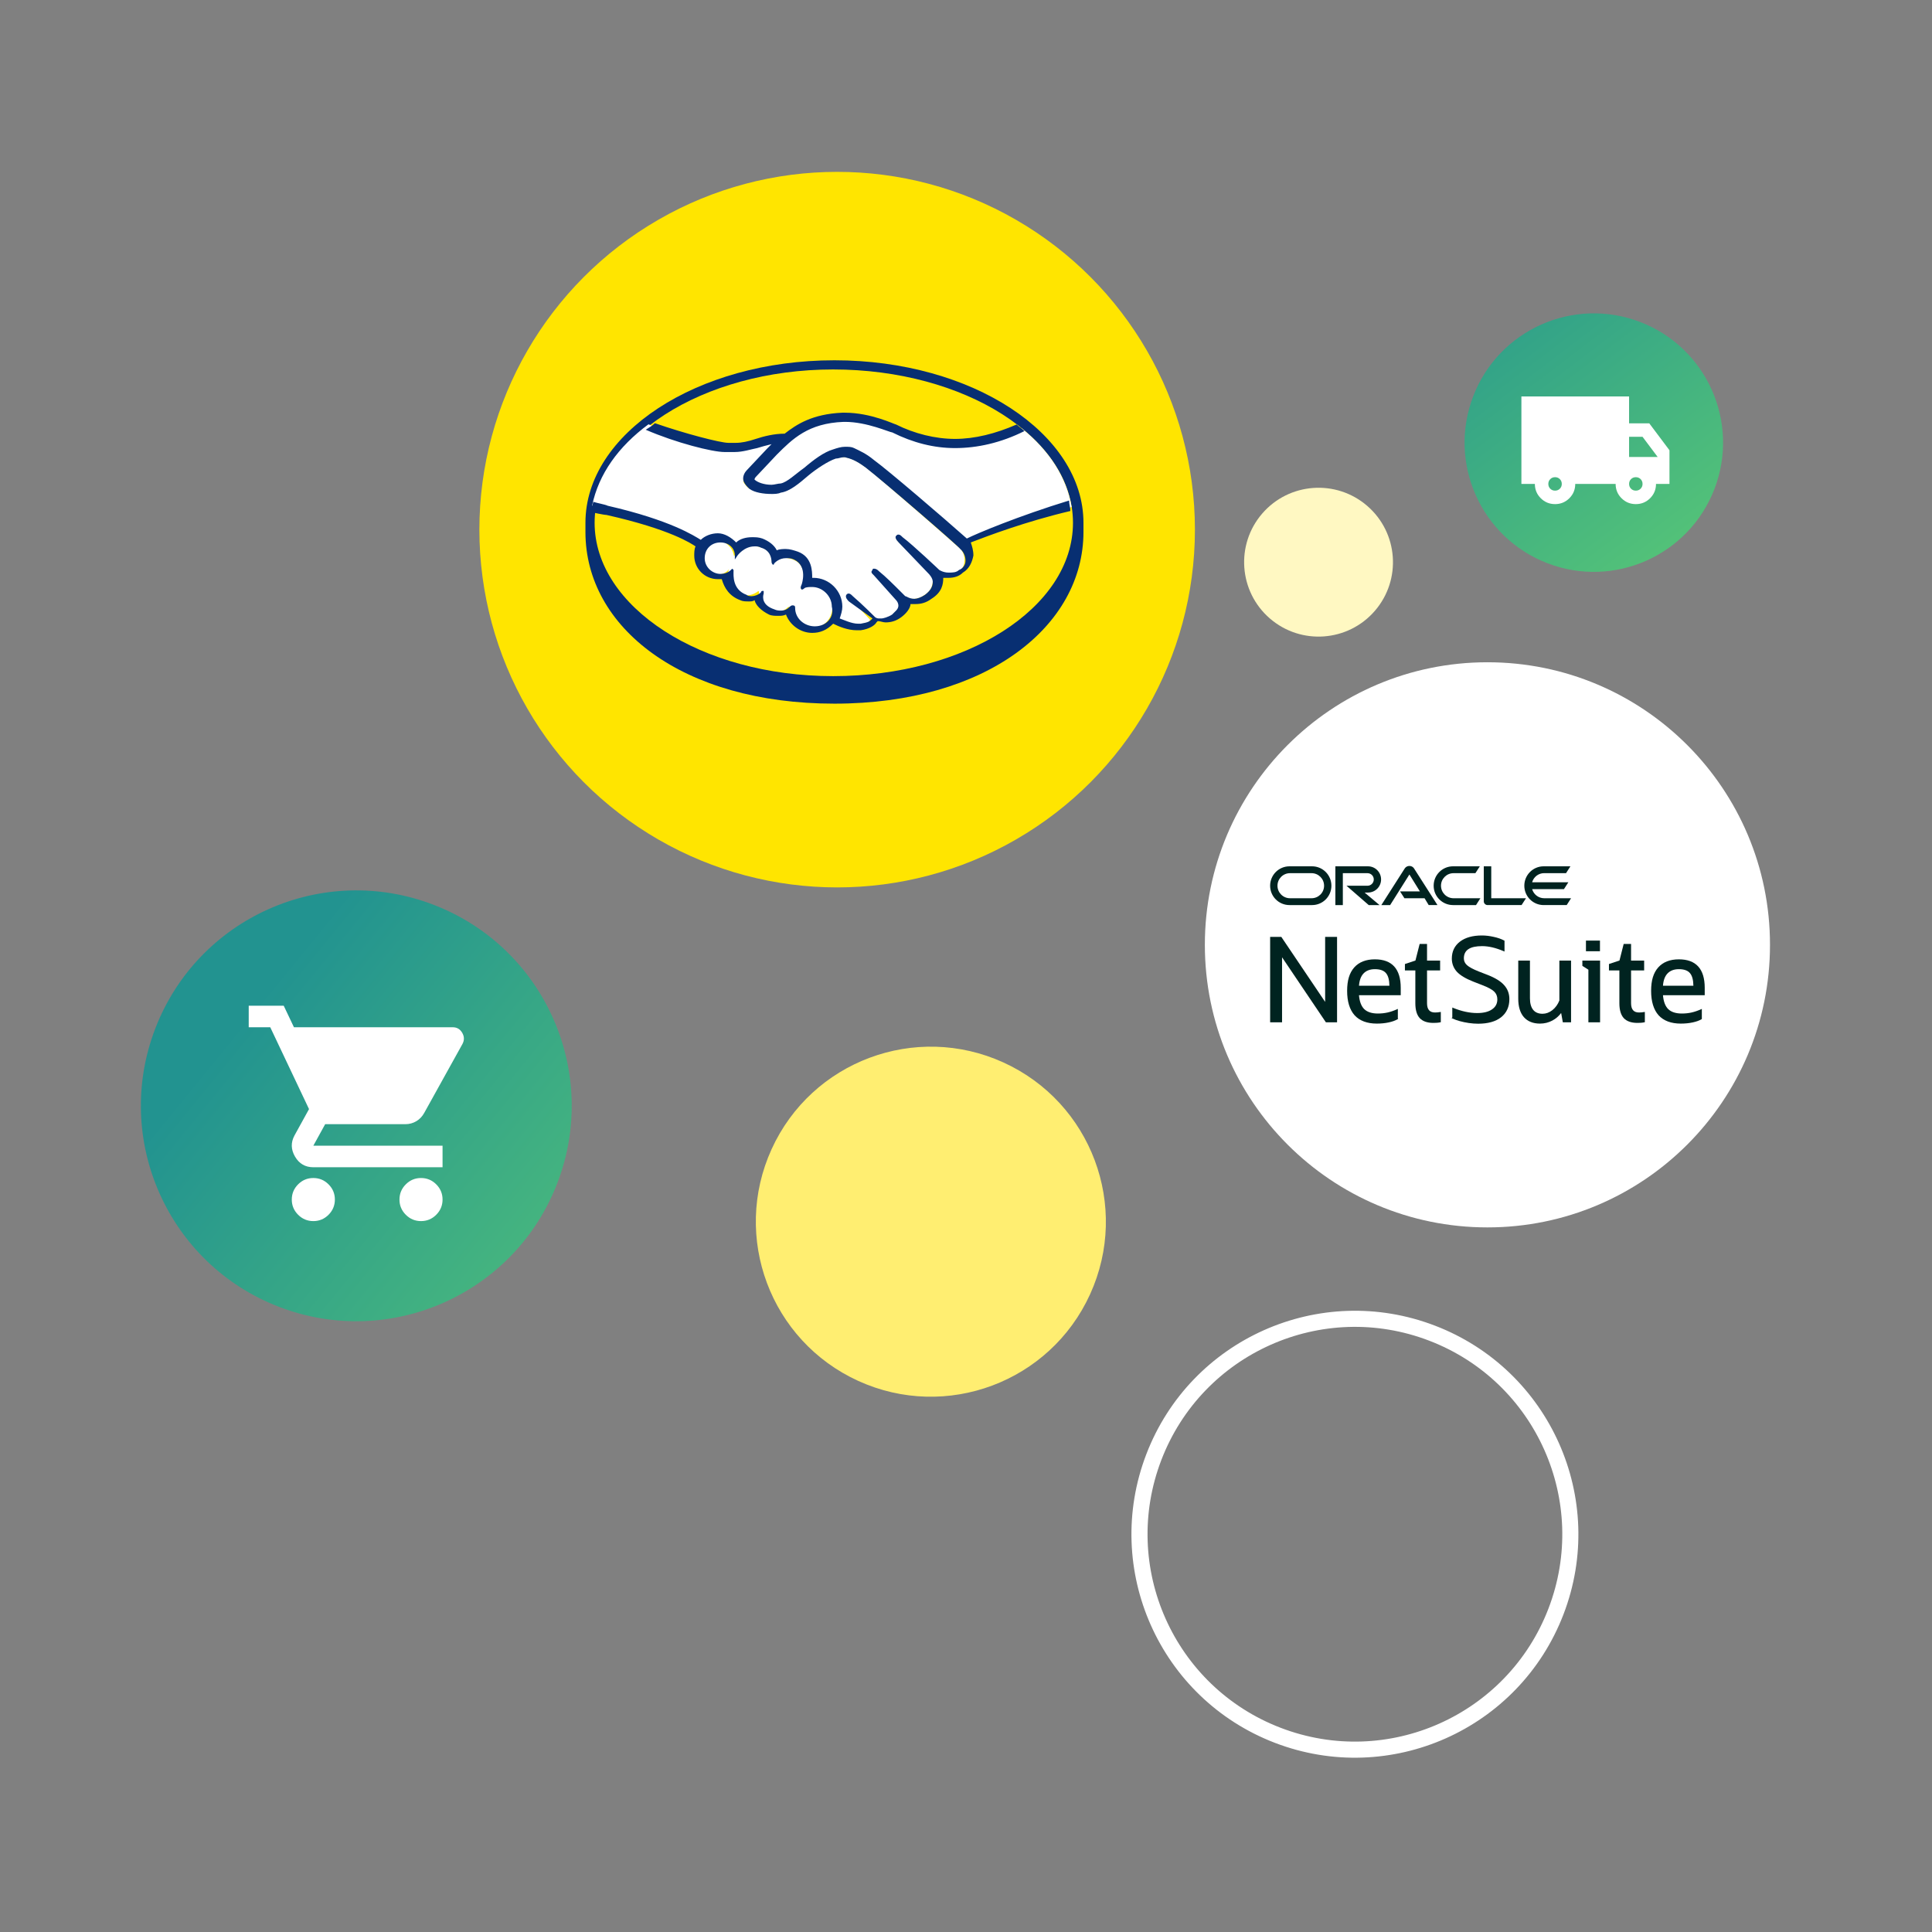
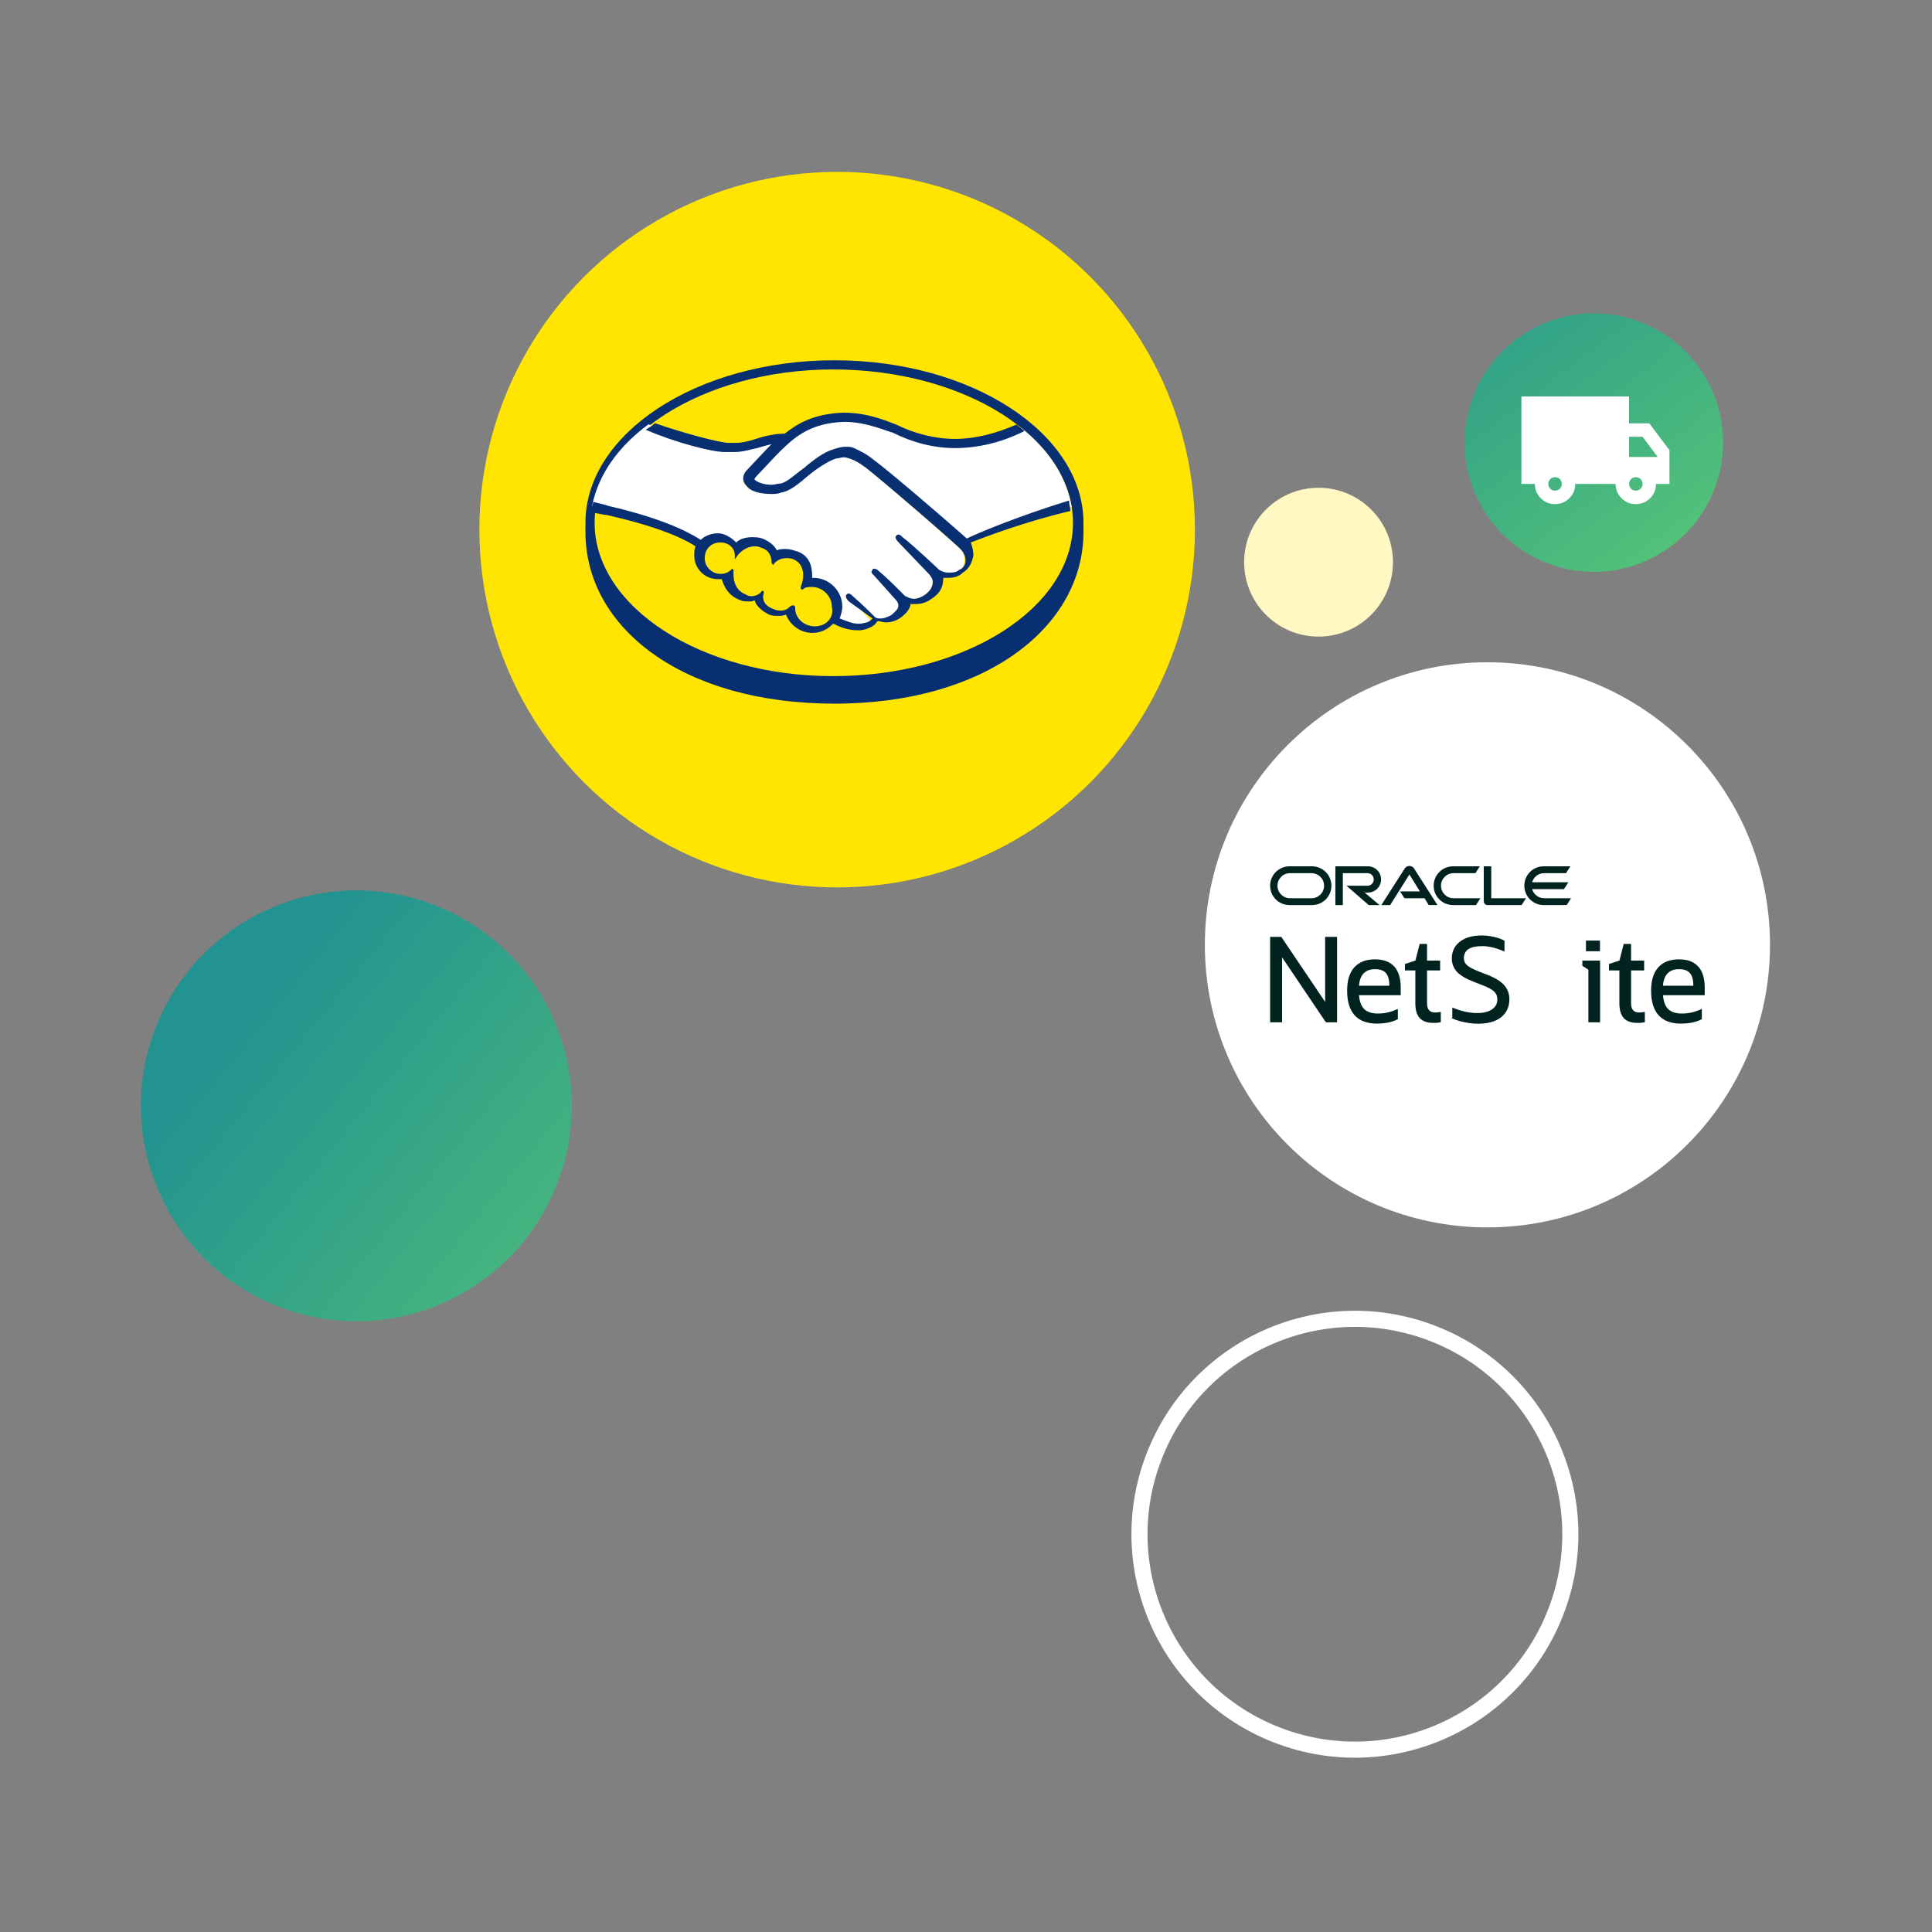
<svg xmlns="http://www.w3.org/2000/svg" xmlns:xlink="http://www.w3.org/1999/xlink" viewBox="0 0 1200 1199.996">
  <rect x="0" y="0" width="1200" height="1199.996" fill="#808080" stroke="none" />
  <defs>
    <style> .cls-1 { fill: #fff; } .cls-2 { fill: url(#Degradado_sin_nombre_39-2); } .cls-3 { fill: #002320; } .cls-4 { fill: #ffe500; } .cls-5 { fill: #ffee71; } .cls-6 { fill: none; stroke: #fff; stroke-miterlimit: 10; stroke-width: 10px; } .cls-7 { fill: url(#Degradado_sin_nombre_39); } .cls-8 { fill: #082f72; } .cls-9 { fill: #fff8c2; } </style>
    <linearGradient id="Degradado_sin_nombre_39" data-name="Degradado sin nombre 39" x1="877.803" y1="127.611" x2="1236.813" y2="599.168" gradientTransform="translate(891.717 -747.792) rotate(68.993)" gradientUnits="userSpaceOnUse">
      <stop offset=".033" stop-color="#229390" />
      <stop offset="1" stop-color="#93ff5a" />
    </linearGradient>
    <linearGradient id="Degradado_sin_nombre_39-2" data-name="Degradado sin nombre 39" x1="133.047" y1="614.82" x2="721.426" y2="1094.926" gradientTransform="translate(783.165 234.023) rotate(68.993)" xlink:href="#Degradado_sin_nombre_39" />
  </defs>
  <g>
    <g id="Capa_1">
      <circle class="cls-6" cx="841.563" cy="952.938" r="133.771" transform="translate(-349.723 1396.962) rotate(-68.993)" />
-       <circle class="cls-5" cx="578.174" cy="758.821" r="108.689" transform="translate(-352.072 970.335) rotate(-65.505)" />
      <g>
        <circle class="cls-7" cx="989.949" cy="274.914" r="80.263" transform="translate(378.431 1100.519) rotate(-68.993)" />
        <path class="cls-1" d="M965.873,313.111c-3.484,0-6.445-1.219-8.883-3.658-2.439-2.439-3.658-5.4-3.658-8.883h-8.361v-54.344h66.885v16.721h12.541l12.541,16.721v20.902h-8.361c0,3.484-1.219,6.445-3.658,8.883-2.439,2.439-5.4,3.658-8.883,3.658s-6.445-1.219-8.883-3.658c-2.439-2.439-3.658-5.4-3.658-8.883h-25.082c0,3.484-1.219,6.445-3.658,8.883-2.439,2.439-5.4,3.658-8.883,3.658ZM965.873,304.75c1.184,0,2.178-.401,2.981-1.204.803-.803,1.203-1.795,1.2-2.976,0-1.184-.401-2.178-1.204-2.981-.803-.803-1.795-1.203-2.976-1.2-1.184,0-2.178.401-2.981,1.204-.803.803-1.203,1.795-1.2,2.976,0,1.184.401,2.178,1.204,2.981.803.803,1.795,1.203,2.976,1.2ZM1016.037,304.75c1.184,0,2.178-.401,2.981-1.204.803-.803,1.203-1.795,1.2-2.976,0-1.184-.401-2.178-1.204-2.981-.803-.803-1.795-1.203-2.976-1.2-1.184,0-2.178.401-2.981,1.204-.803.803-1.203,1.795-1.2,2.976,0,1.184.401,2.178,1.204,2.981.803.803,1.795,1.203,2.976,1.2ZM1011.857,283.849h17.766l-9.406-12.541h-8.361v12.541Z" />
      </g>
      <g>
        <circle class="cls-2" cx="221.308" cy="686.84" r="133.771" transform="translate(-499.217 647.222) rotate(-68.993)" />
-         <path class="cls-1" d="M194.616,758.444c-3.679,0-6.829-1.311-9.451-3.933-2.622-2.622-3.931-5.77-3.926-9.444,0-3.679,1.311-6.829,3.933-9.451,2.622-2.622,5.77-3.931,9.444-3.926,3.679,0,6.829,1.311,9.451,3.933,2.622,2.622,3.931,5.77,3.926,9.444,0,3.679-1.311,6.829-3.933,9.451-2.622,2.622-5.77,3.931-9.444,3.926ZM261.501,758.444c-3.679,0-6.829-1.311-9.451-3.933-2.622-2.622-3.931-5.77-3.926-9.444,0-3.679,1.311-6.829,3.933-9.451,2.622-2.622,5.77-3.931,9.444-3.926,3.679,0,6.829,1.311,9.451,3.933,2.622,2.622,3.931,5.77,3.926,9.444,0,3.679-1.311,6.829-3.933,9.451-2.622,2.622-5.77,3.931-9.444,3.926ZM182.577,638.05h98.656c2.564,0,4.515,1.144,5.852,3.431,1.338,2.287,1.393,4.599.167,6.936l-23.744,42.807c-1.226,2.23-2.872,3.957-4.936,5.184-2.065,1.226-4.321,1.839-6.769,1.839h-49.83l-7.357,13.377h80.262v13.377h-80.262c-5.016,0-8.807-2.203-11.371-6.608-2.564-4.406-2.675-8.78-.334-13.123l9.03-16.387-24.079-50.833h-13.377v-13.377h21.738l6.354,13.377Z" />
      </g>
      <circle class="cls-9" cx="818.978" cy="349.187" r="46.224" transform="translate(19.389 740.742) rotate(-49.183)" />
      <g>
        <circle class="cls-4" cx="519.97" cy="328.967" r="222.22" />
        <g>
          <path id="path401" class="cls-8" d="M672.96,324.716c0-55.354-69.193-100.94-154.666-100.94s-154.666,45.586-154.666,100.94v5.698c0,59.424,60.238,106.638,154.666,106.638s154.666-48.028,154.666-106.638v-5.698h0Z" />
          <path id="path403" class="cls-4" d="M666.448,324.716c0,52.912-66.751,95.242-148.968,95.242s-148.154-43.144-148.154-95.242,66.751-95.242,148.154-95.242,148.968,42.33,148.968,95.242" />
          <path id="path405" class="cls-1" d="M468.638,294.597s-1.628,1.628-.814,3.256c2.442,3.256,9.768,4.884,17.095,3.256,4.07-.814,9.768-5.698,15.467-9.768,5.698-4.884,11.396-8.954,17.909-11.396,6.512-1.628,9.768-.814,13.025,0s6.512,2.442,11.396,6.512c9.768,7.326,51.284,43.144,57.796,49.656,5.698-2.442,30.933-13.839,65.123-21.165-3.256-18.723-13.839-35.003-30.933-48.842-23.607,9.768-52.098,15.467-80.589,1.628,0,0-15.467-7.326-30.119-7.326-21.979.814-31.747,9.768-42.33,20.351l-13.025,13.839Z" />
          <path id="path407" class="cls-1" d="M596.518,340.868c-.814-.814-48.028-42.33-58.61-50.47-6.512-4.884-9.768-5.698-13.025-6.512-1.628,0-4.884,0-6.512.814-4.884,1.628-11.396,5.698-17.095,10.582-5.698,4.884-11.396,8.954-17.095,10.582-6.512,1.628-14.653,0-18.723-2.442-1.628-.814-2.442-2.442-3.256-3.256-1.628-3.256.814-5.698,1.628-6.512l13.025-13.839,4.884-4.884c-4.07.814-8.14,1.628-12.21,2.442-4.884,1.628-8.954,2.442-13.839,2.442-1.628,0-12.21-1.628-14.653-2.442-12.21-3.256-21.979-6.512-38.259-13.839-18.723,13.839-30.933,30.933-35.003,50.47,2.442.814,7.326,1.628,8.954,2.442,42.33,9.768,55.354,18.723,57.796,21.165,2.442-3.256,6.512-4.884,10.582-4.884,4.884,0,8.954,2.442,11.396,5.698,2.442-1.628,5.698-3.256,9.768-3.256,1.628,0,4.07,0,5.698.814,4.884,1.628,7.326,4.884,8.14,7.326,1.628-.814,3.256-1.628,5.698-1.628s4.884.814,7.326,1.628c8.14,3.256,8.954,11.396,8.14,17.095h1.628c8.954,0,17.095,7.326,17.095,17.095,0,3.256-.814,5.698-1.628,8.14,2.442,1.628,8.954,4.884,14.653,4.07,4.884-.814,6.512-2.442,6.512-3.256.814-.814.814-1.628.814-1.628l-12.21-13.024s-1.628-1.628-1.628-2.442c.814-.814,1.628,0,2.442.814,5.698,4.884,13.839,13.024,13.839,13.024,0,0,.814.814,3.256,1.628,2.442.814,6.512,0,9.768-2.442l2.442-2.442h0c3.256-4.07,0-8.14,0-8.14l-13.839-15.467s-1.628-1.628-1.628-2.442c.814-.814,1.628,0,2.442.814,4.07,4.07,10.582,9.768,16.281,15.467.814.814,6.512,4.07,13.024-.814,4.07-2.442,4.884-6.512,4.884-8.954,0-3.256-3.256-5.698-3.256-5.698l-17.909-17.909s-1.628-1.628-1.628-2.442c.814-.814,1.628,0,2.442.814,5.698,4.884,22.793,20.351,22.793,20.351,0,0,5.698,4.07,13.024,0,2.442-1.628,4.07-4.07,4.07-6.512.814-4.884-2.442-8.14-2.442-8.14" />
-           <path id="path409" class="cls-1" d="M503.955,364.196c-3.256,0-6.512,1.628-6.512,1.628,0,0,0-1.628.814-1.628,0-.814,4.07-12.21-4.884-16.281-7.326-3.256-11.396,0-13.025,1.628h-.814c0-2.442-.814-8.14-7.326-9.768-8.954-2.442-14.653,3.256-16.281,5.698-.814-5.698-5.698-9.768-10.582-9.768-5.698,0-10.582,4.884-10.582,10.582s4.884,10.582,10.582,10.582c2.442,0,5.698-.814,7.326-3.256h0c-.814,2.442-1.628,12.21,8.14,15.467,4.07,1.628,7.326,0,9.768-1.628.814-.814.814,0,.814.814,0,2.442,0,7.326,7.326,10.582,5.698,2.442,8.954,0,10.582-1.628q1.628-.814,1.628.814c0,7.326,5.698,12.21,13.025,12.21s13.025-5.698,13.025-13.024-5.698-13.025-13.025-13.025" />
          <path id="path411" class="cls-8" d="M600.511,334.484c-14.653-13.025-48.842-42.33-57.796-48.842-4.884-4.07-8.954-5.698-12.21-7.326-1.628-.814-3.256-.814-5.698-.814s-4.884.814-7.326,1.628c-5.698,1.628-12.21,6.512-17.909,11.396h0c-5.698,4.07-10.582,8.954-14.653,9.768-1.628,0-4.07.814-5.698.814-4.884,0-8.954-1.628-10.582-3.256,0,0,0-.814.814-1.628h0l13.025-13.839c9.768-9.768,19.537-19.537,41.516-20.351h.814c13.839,0,27.677,6.512,29.305,6.512,13.025,6.512,26.049,9.768,39.074,9.768,13.839,0,28.491-3.256,43.144-10.582-1.628-1.628-3.256-2.442-4.884-4.07-13.024,5.698-26.049,8.954-38.26,8.954s-25.235-3.256-36.631-8.954c-.814,0-15.467-7.326-31.747-7.326h-1.628c-18.723.814-28.491,7.326-35.817,13.025-6.512,0-13.025,1.628-17.909,3.256-4.884,1.628-8.954,2.442-12.21,2.442h-4.884c-4.884,0-26.863-5.698-45.586-12.21-1.628,1.628-3.256,2.442-5.698,4.07,18.723,8.14,41.516,13.839,48.842,13.839h6.512c4.884,0,9.768-1.628,13.839-2.442,2.442-.814,5.698-1.628,8.954-2.442l-2.442,2.442-13.025,13.839c-.814.814-3.256,4.07-1.628,7.326.814,1.628,1.628,2.442,3.256,4.07,3.256,2.442,8.954,3.256,13.839,3.256,1.628,0,4.07,0,5.698-.814,5.698-.814,11.396-5.698,17.095-10.582,4.884-4.07,12.21-8.954,17.095-10.582,1.628,0,3.256-.814,4.884-.814h.814c3.256.814,6.512,1.628,13.025,6.512,10.582,8.14,58.61,49.656,58.61,50.47,0,0,3.256,2.442,3.256,7.326,0,2.442-1.628,4.884-4.07,5.698-1.628,1.628-4.07,1.628-6.512,1.628-3.256,0-5.698-1.628-5.698-1.628,0,0-16.281-15.467-22.793-20.351-.814-.814-1.628-1.628-2.442-1.628s-.814,0-1.628.814,0,2.442,1.628,4.07l18.723,19.537s2.442,2.442,2.442,4.884c0,3.256-1.628,5.698-4.884,8.14-2.442,1.628-4.884,2.442-6.512,2.442-3.256,0-4.884-1.628-5.698-1.628l-2.442-2.442c-4.884-4.884-9.768-9.768-13.839-13.025-.814-.814-1.628-1.628-3.256-1.628q-.814,0-.814.814c-.814.814-.814,1.628,0,2.442l.814.814,13.839,15.467s3.256,3.256,0,6.512l-.814.814q-.814.814-1.628,1.628c-2.442,1.628-5.698,2.442-6.512,2.442h-1.628c-1.628,0-2.442-.814-2.442-.814h0c-.814-.814-8.14-8.14-13.839-13.024-.814-.814-1.628-1.628-2.442-1.628s-.814,0-1.628.814c-.814,1.628.814,3.256,1.628,4.07l14.653,10.582-.814.814c-.814.814-1.628,1.628-6.512,2.442h-1.628c-4.07,0-8.954-2.442-11.396-3.256.814-2.442,1.628-4.884,1.628-7.326,0-9.768-8.14-17.909-17.909-17.909h-.814c0-4.07,0-13.025-8.954-16.281-2.442-.814-4.884-1.628-7.326-1.628-1.628,0-4.07,0-5.698.814-1.628-3.256-4.884-5.698-8.954-7.326-2.442-.814-4.07-.814-6.512-.814-3.256,0-7.326.814-9.768,3.256-3.256-3.256-7.326-5.698-11.396-5.698s-8.14,1.628-10.582,4.07c-4.07-2.442-18.723-12.21-57.796-21.165-1.628-.814-6.512-1.628-8.954-2.442-.814,2.442-.814,4.07-.814,6.512,0,0,7.326,1.628,8.954,1.628,39.888,8.954,52.912,17.909,55.354,19.537-.814,1.628-.814,4.07-.814,5.698,0,8.14,6.512,14.653,14.653,14.653h2.442c1.628,5.698,4.884,10.582,11.396,13.024,1.628.814,3.256.814,5.698.814.814,0,2.442,0,3.256-.814.814,3.256,4.07,6.512,8.954,8.954,1.628.814,4.07.814,5.698.814s3.256,0,4.884-.814c2.442,6.512,8.954,11.396,16.281,11.396,4.884,0,8.954-1.628,13.025-5.698,3.256,1.628,8.954,4.07,14.653,4.07h2.442c5.698-.814,8.954-3.256,9.768-4.884l.814-.814c1.628,0,3.256.814,4.884.814,3.256,0,6.512-.814,9.768-3.256,3.256-2.442,5.698-5.698,5.698-8.14h3.256c3.256,0,6.512-.814,9.768-3.256,6.512-4.07,7.326-8.954,7.326-13.025h3.256c3.256,0,6.512-.814,8.954-3.256,4.07-2.442,5.698-6.512,6.512-10.582,0-3.256-.814-5.698-1.628-8.14,10.582-4.07,34.189-13.025,61.866-19.537,0-2.442-.814-4.07-.814-6.512-31.747,9.768-56.982,20.351-63.495,23.607M506.084,389.024c-6.512,0-12.21-4.884-12.21-11.396,0-.814,0-1.628-1.628-1.628q-.814,0-1.628.814c-1.628,1.628-3.256,2.442-5.698,2.442-.814,0-2.442,0-4.07-.814-7.326-2.442-7.326-7.326-6.512-9.768v-1.628h-.814s-.814,0-.814.814c-1.628,1.628-4.07,2.442-5.698,2.442-.814,0-2.442,0-3.256-.814-8.954-3.256-8.14-12.21-8.14-14.653v-.814l-.814-.814-.814.814c-1.628,1.628-4.07,2.442-6.512,2.442-4.884,0-9.768-4.07-9.768-9.768s4.07-9.768,9.768-9.768c4.884,0,8.954,3.256,8.954,8.14v2.442l1.628-2.442s4.07-5.698,10.582-5.698c1.628,0,2.442,0,4.07.814,5.698,1.628,6.512,6.512,6.512,8.954,0,.814.814,1.628.814,1.628q.814,0,.814-.814c.814-.814,3.256-3.256,7.326-3.256,1.628,0,3.256,0,4.884.814,8.954,4.07,4.884,15.467,4.884,15.467-.814,1.628-.814,2.442,0,3.256h0s.814,0,1.628-.814,3.256-.814,4.884-.814c6.512,0,12.21,5.698,12.21,12.21,1.628,6.512-3.256,12.211-10.582,12.211" />
        </g>
      </g>
      <g>
        <circle class="cls-1" cx="923.868" cy="586.852" r="175.508" />
        <g>
          <path class="cls-3" d="M959.128,557.916c-3.558,0-6.562-2.399-7.498-5.675h19.772l2.731-4.244h-22.509c.93-3.292,3.934-5.675,7.498-5.675h13.58l2.715-4.244h-16.605c-6.643,0-12.03,5.381-12.03,12.051s5.386,12.03,12.03,12.03h14.288l2.715-4.244h-16.687ZM902.495,562.16h14.288l2.715-4.244h-16.665c-4.325,0-7.808-3.498-7.808-7.786s3.477-7.786,7.808-7.786h13.564l2.753-4.266h-16.627c-6.649,0-12.051,5.381-12.051,12.051s5.403,12.03,12.051,12.03M814.62,557.916h-13.374c-4.309,0-7.786-3.498-7.786-7.786s3.477-7.786,7.786-7.786h13.357c4.309,0,7.808,3.477,7.808,7.786s-3.477,7.786-7.808,7.786M800.952,562.16h13.999c6.649,0,12.008-5.381,12.008-12.03s-5.365-12.051-12.03-12.051h-13.978c-6.665,0-12.051,5.381-12.051,12.051s5.381,12.03,12.051,12.03ZM849.675,554.379c4.516,0,8.14-3.645,8.14-8.14s-3.624-8.156-8.14-8.156h-20.251v24.081h4.636v-19.816h15.321c2.155,0,3.896,1.741,3.896,3.89s-1.741,3.912-3.896,3.912h-13.042l13.831,12.03h6.709l-9.277-7.786h2.111M926.244,557.921v-19.837h-4.636v21.78c0,.598.25,1.181.686,1.594.435.457,1.055.702,1.676.702h21.1l2.753-4.244h-21.573l-.005.005ZM869.594,553.677h12.34l-6.524-10.517-11.97,19.005h-5.468l14.576-22.819c.62-.93,1.698-1.491,2.856-1.491s2.193.539,2.818,1.447l14.62,22.857h-5.446l-2.568-4.244h-12.509l-2.731-4.244.005.005Z" />
          <g>
            <polygon class="cls-3" points="823.068 622.294 795.954 582.079 795.837 581.905 788.904 581.905 788.904 634.984 796.308 634.984 796.308 594.595 823.421 634.81 823.538 634.984 830.472 634.984 830.472 581.905 823.068 581.905 823.068 622.294" />
            <path class="cls-3" d="M853.953,595.859c-5.506,0-9.815,1.69-12.81,5.025-3.012,3.416-4.414,8.047-4.414,14.575,0,6.588,1.558,11.685,4.636,15.152,3.132,3.426,7.778,5.164,13.812,5.164,2.648,0,5.121-.245,7.349-.727,2.291-.49,4.148-1.161,5.517-1.992l.426-.264-.24-.239v-5.912l-.556.251c-1.975.893-3.934,1.562-5.821,1.989-1.883.424-3.911.639-6.028.639-3.761,0-6.62-.931-8.497-2.764-1.824-1.824-2.913-4.718-3.236-8.606h25.935v-4.564c0-11.763-5.407-17.727-16.072-17.727ZM860.854,604.421c1.367,1.587,2.083,4.221,2.131,7.835h-18.891c.236-3.286,1.158-5.82,2.744-7.538,1.689-1.824,4.083-2.749,7.119-2.749h.003c3.219,0,5.538.823,6.895,2.452Z" />
            <path class="cls-3" d="M892.903,628.802c-.517.048-1.062.072-1.62.072-3.315,0-4.927-1.895-4.927-5.793v-20.319h8.128v-6.11h-8.128v-10.357h-4.585l-2.611,10.302-6.537,2.179v3.986h6.473l-.003,20.396c0,4.111.905,7.2,2.693,9.187,1.848,1.992,4.704,3.002,8.49,3.002.771,0,1.506-.025,2.183-.074.728-.049,1.45-.149,2.143-.297l.311-.067v-6.366l-.434.045c-.485.049-1.019.123-1.575.216Z" />
            <path class="cls-3" d="M923.942,605.525l-5.535-2.155c-3.444-1.37-5.872-2.677-7.218-3.885-1.316-1.18-1.955-2.567-1.955-4.239,0-5.107,3.706-7.59,11.33-7.59,4.051,0,8.548,1.054,13.367,3.132l.55.237v-6.731l-.206-.112c-1.798-.974-3.988-1.737-6.499-2.268-2.508-.579-4.982-.872-7.355-.872-5.723,0-10.303,1.286-13.618,3.822-3.349,2.562-5.047,6.103-5.047,10.527,0,3.103,1.05,5.854,3.129,8.18,2.092,2.238,5.529,4.303,10.216,6.138l5.541,2.157c3.583,1.37,6.078,2.721,7.418,4.017,1.304,1.255,1.966,2.877,1.966,4.821,0,2.672-1.073,4.707-3.284,6.224-2.177,1.527-5.272,2.301-9.195,2.301-4.724,0-9.755-1.079-14.953-3.206l-.543-.222v6.242l-.511.255.728.348c1.229.587,2.725,1.127,4.45,1.604,1.738.484,3.618.875,5.589,1.162,2.015.289,3.969.436,5.809.436,6.057,0,10.833-1.335,14.199-3.968,3.441-2.704,5.186-6.512,5.186-11.316,0-3.346-1.075-6.242-3.187-8.6-2.043-2.386-5.532-4.553-10.369-6.441Z" />
-             <path class="cls-3" d="M968.553,621.426c-.979,2.481-2.453,4.506-4.383,6.02-1.886,1.473-3.934,2.22-6.086,2.22-2.55,0-4.503-.821-5.808-2.442-1.326-1.647-1.998-4.056-1.998-7.162v-23.411h-7.261v23.627c0,4.965,1.17,8.827,3.481,11.481,2.371,2.665,5.737,4.016,10.005,4.016,2.782,0,5.386-.645,7.737-1.917,2.125-1.125,3.946-2.694,5.421-4.673l1.044,5.798h5.11v-38.332h-7.261v24.774Z" />
            <polygon class="cls-3" points="982.835 599.926 986.576 602.298 986.576 634.984 993.837 634.984 993.837 596.652 982.835 596.652 982.835 599.926" />
            <rect class="cls-3" x="985.065" y="584.218" width="8.701" height="6.613" />
            <path class="cls-3" d="M1019.633,628.802c-.517.048-1.062.072-1.62.072-3.315,0-4.927-1.895-4.927-5.793v-20.319h8.126v-6.11h-8.126v-10.357h-4.585l-2.611,10.302-6.539,2.179v3.986h6.474v20.396c0,4.111.905,7.2,2.693,9.187,1.848,1.992,4.704,3.002,8.49,3.002.771,0,1.506-.025,2.183-.074.728-.049,1.45-.149,2.143-.297l.311-.067v-6.366l-.434.044c-.488.049-1.024.123-1.578.216Z" />
            <path class="cls-3" d="M1058.836,613.586c0-11.763-5.407-17.727-16.072-17.727-5.507,0-9.815,1.69-12.808,5.025-3.013,3.415-4.416,8.046-4.416,14.575,0,6.59,1.558,11.687,4.633,15.152,3.132,3.426,7.778,5.164,13.812,5.164,2.648,0,5.121-.245,7.349-.727,2.293-.49,4.149-1.161,5.517-1.993l.189-.118v-6.297l-.556.251c-1.975.893-3.934,1.562-5.821,1.989-1.883.424-3.911.639-6.028.639-3.761,0-6.62-.931-8.497-2.764-1.824-1.824-2.911-4.719-3.235-8.606h25.934v-4.564ZM1032.9,612.257c.232-3.28,1.155-5.815,2.745-7.538,1.689-1.824,4.083-2.749,7.119-2.749h.003c3.219,0,5.538.823,6.895,2.452,1.367,1.587,2.083,4.221,2.131,7.835h-18.893Z" />
          </g>
        </g>
      </g>
    </g>
  </g>
</svg>